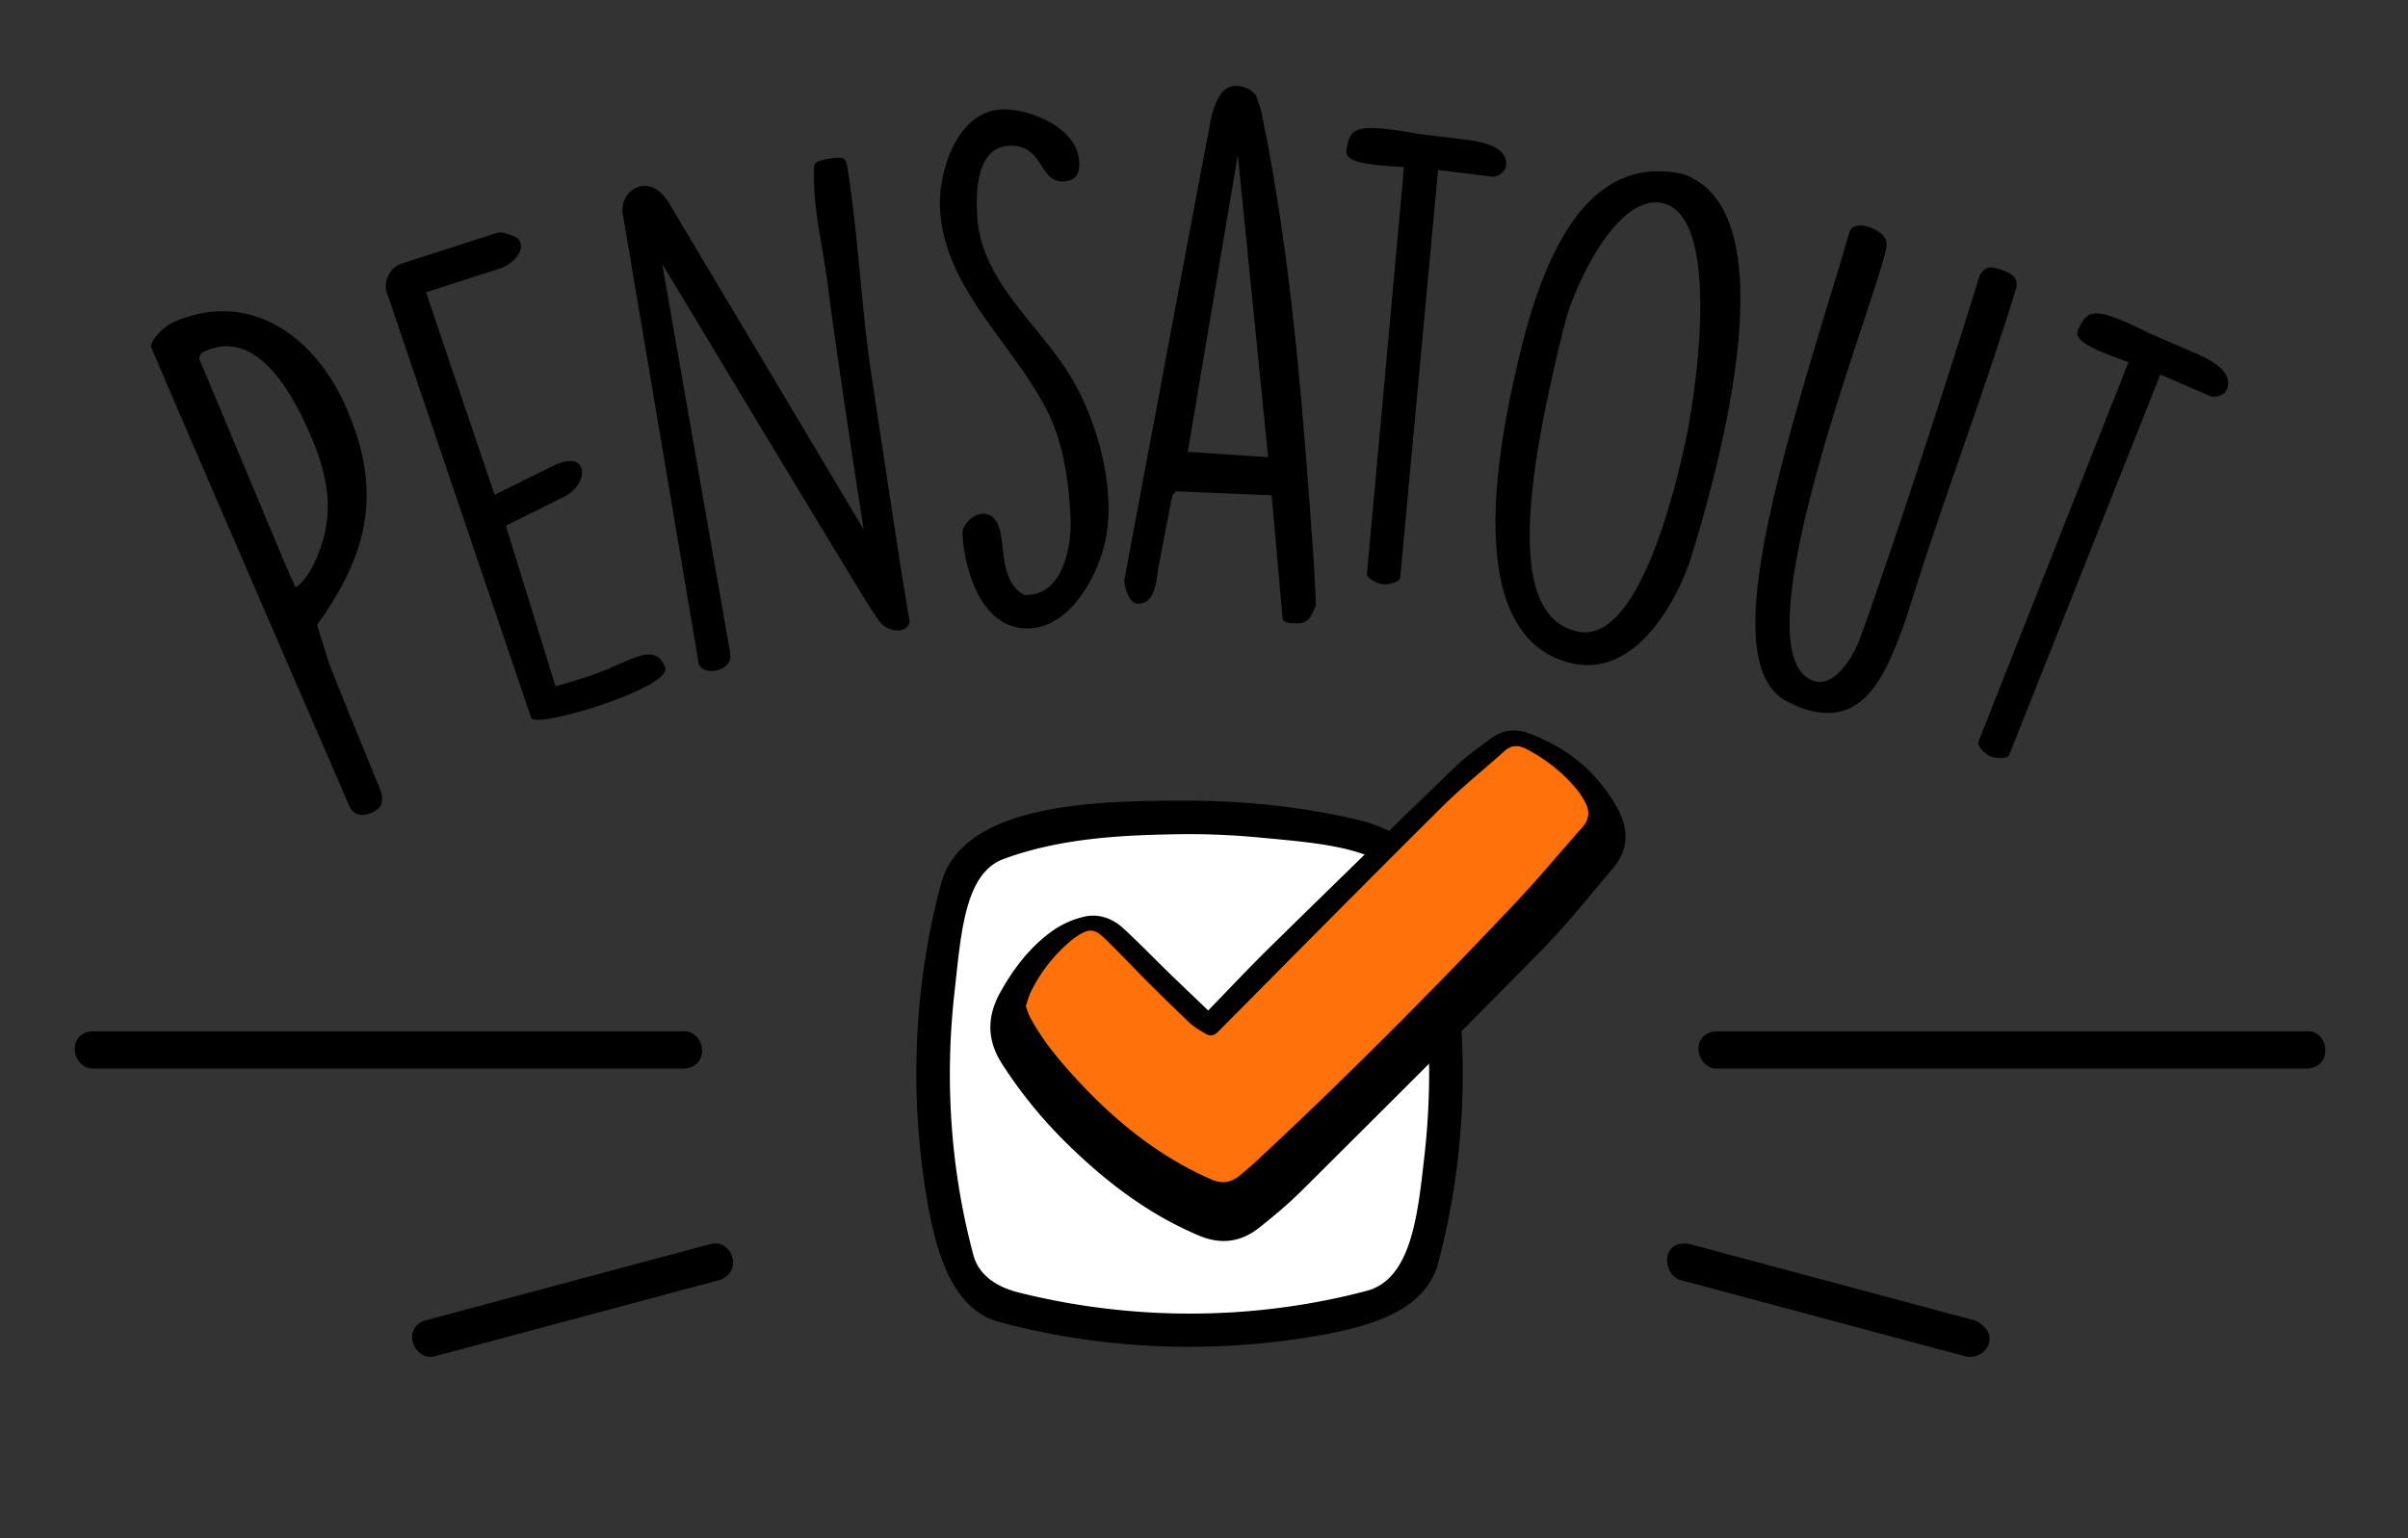
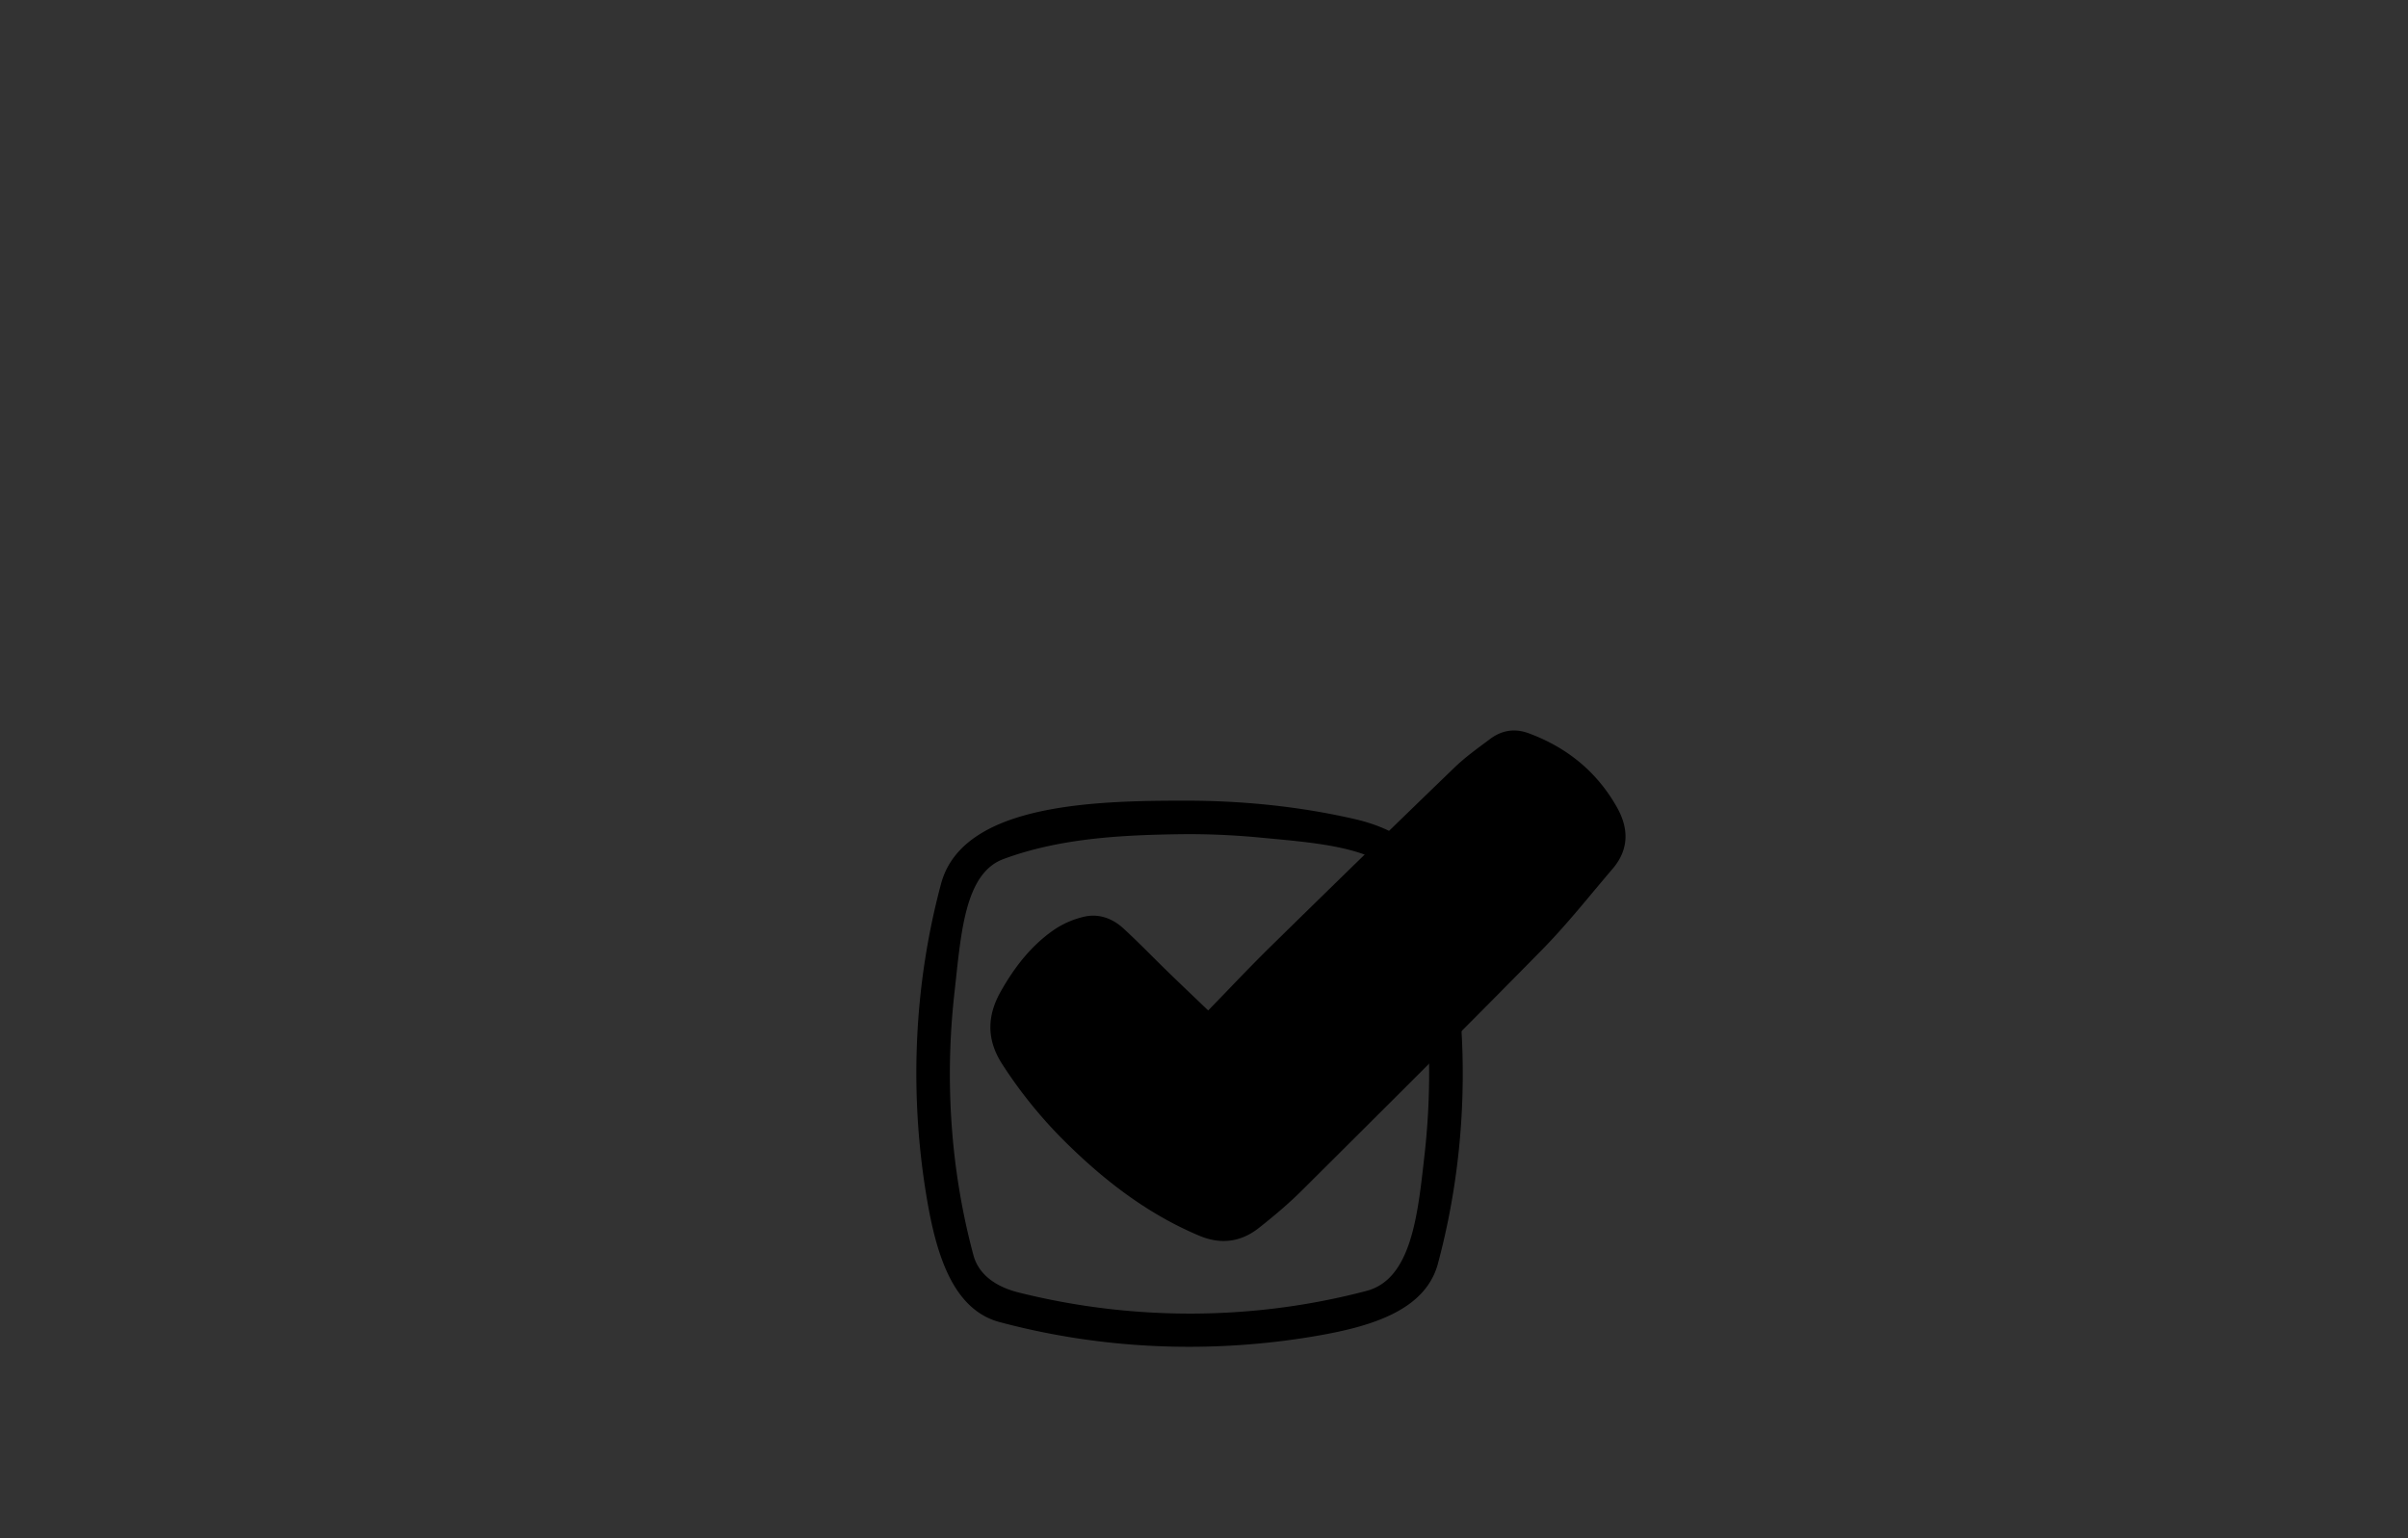
<svg xmlns="http://www.w3.org/2000/svg" viewBox="0 0 144 92" fill-rule="evenodd" clip-rule="evenodd" stroke-linejoin="round" stroke-miterlimit="1.414">
  <rect x="0" y="0" width="144" height="92" fill="#333333" stroke="none" />
-   <path d="M20.882 48.189c.281.634.832.642 1.325.424.599-.265.697-.519.608-1.196-.463-1.142-2.708-6.593-3.151-7.786l-.705-2.258c3.08-4.269 3.946-8.022 1.717-13.058-1.87-4.227-5.773-7.048-10.316-5.037-.493.218-1.213.874-1.343 1.437 1.753 4.151 10.03 23.232 11.803 27.333l.062.141zM11.929 21.49c-.019-.329.157-.407.368-.5 3.1-1.372 5.205 2.624 6.172 4.807 1.262 2.853 1.681 5.321.147 8.232-.039.102-.56.922-.948 1.094l-.67-1.515-5.069-12.118zm19.833 21.439c.224.697 8.484-1.798 8.01-3.021-.653-1.651-2.178-.23-4.635.56-.33.106-1.576.507-1.918.577l-2.968-9.605 3.489-1.729c1.396-.692 1.513-2.591-.21-2.037l-.183.059-3.771 1.861-4.099-12.113 4.399-1.416c.587-.189 1.471-.837 1.235-1.57a.351.351 0 0 0-.096-.172c-.096-.171-1.006-.485-1.226-.415l-5.793 1.864c-.66.212-1.082 1.036-.87 1.696l8.636 25.461zm10.017-3.266c.149.796 2.101.549 1.889-.587L39.599 15.78c12.029 19.971 12.473 20.672 13 21.396.423.587 1.681.823 1.798-.022-.409-2.196-1.986-12.754-2.32-14.964-.582-3.966-.748-8.009-1.369-11.968-.117-.84-.2-.864-1.116-.732-.568.106-.984.183-.907.6-.097 2.212.485 4.493.795 6.786.465 3.753 1.898 13.123 2.171 14.796L40.024 12.174c-1.204-2.047-3.117-.75-2.759.75l4.514 26.739zm15.78-7.714c.132 2.307 1.219 5.794 4.065 5.631 2.345-.134 3.919-2.964 4.42-4.998.755-2.975-.299-7.236-2.045-10.106-1.915-3.131-5.34-5.674-5.562-9.557-.077-1.346-.08-4.085 1.881-4.197 2.115-.121 1.786 2.212 3.285 2.126.769-.044.976-.48.934-1.211-.115-1.999-2.999-3.184-4.69-3.087-2.654.152-3.756 3.803-3.633 5.956.273 4.768 4.355 8.006 6.4 12.055.999 1.949 1.283 4.209 1.404 6.324.09 1.576-.355 4.572-2.509 4.695l-.23.014c-1.987-1.005-.719-4.473-2.284-4.846-.626-.157-1.473.547-1.436 1.201zm18.489-2.323l.651 7.352c.027.271.412.288.643.297l.115.005c.731.031.898-.27 1.199-.99.001-.038.04-.037.042-.075l-.125-2.511c-.653-9.125-1.308-18.212-3.166-27.119l-.274-.821c-.214-.394-.745-.61-1.168-.628-.962-.04-1.277 1.026-1.5 1.748 0 0-.042.076-5.229 27.803-.016.385.288 1.4.788 1.422 1.116.047 1.148-1.609 1.249-2.183l.839-4.32.241-.222 5.695.242zM74.021 9.264l1.815 18.079-4.805-.32 2.99-17.759zm7.727 25.023c-.043.344.698.629.928.657.229.029 1.017-.068 1.059-.412l2.261-24.363 3.211.395c.344.042.811-.288.854-.632.136-1.109-1.264-1.398-2.101-1.539l-3.211-.395c-3.947-.719-4.003-.26-4.24 1.03-.003.659 1.063.829 3.451.968l-2.212 24.291zm8.862-11.922c-.989 4.397-3.243 15.811 3.407 17.309 3.758.845 6.222-3.613 7.103-6.297 1.5-4.913 6.081-20.699-.476-22.965-6.651-1.497-8.96 7.181-10.034 11.953zm2.958-2.966c.423-1.879 3.038-7.883 5.856-7.248 3.569.803 1.99 11.502 1.338 14.395l-.033.15c-.533 2.367-2.719 11.902-6.401 11.074-2.668-.601-4.021-4.064-1.542-15.073.237-1.052.473-2.104.782-3.298zm20.45 17.505c2.081-6.777 4.563-13.174 6.546-19.659.172-.633-.302-.915-.886-1.112-.657-.221-.9-.222-1.28.301-2.192 7.105-5.551 17.312-7.186 21.801-.369.973-1.471 2.918-2.749 2.487-5-1.685 4.615-24.903 4.351-26.171-.009-.816-1.931-1.504-2.202-.701l-.061.182-.53 1.813c-3.941 12.897-7.353 24.102-3.048 26.163.316.147.596.282.851.368 3.796 1.28 5.05-2.321 6.194-5.472zm4.3 7.44c-.137.318.493.8.705.892.212.092.996.221 1.133-.097L129.19 22.4l2.97 1.284c.318.137.86-.048.997-.366.444-1.025-.818-1.697-1.581-2.068l-2.969-1.284c-3.585-1.802-3.769-1.378-4.359-.207-.189.632.785 1.095 3.038 1.902l-8.968 22.683z" fill-rule="nonzero" />
-   <path d="M82.304 50.344a3.901 3.901 0 0 1 2.701 2.7c1.939 7.112 1.939 15.23 0 22.342a3.9 3.9 0 0 1-2.701 2.701c-7.112 1.939-15.23 1.939-22.342 0a3.9 3.9 0 0 1-2.701-2.701c-1.938-7.112-1.938-15.23 0-22.342a3.904 3.904 0 0 1 2.701-2.701c7.112-1.938 15.23-1.938 22.342.001z" fill="#fff" />
  <path d="M71.498 47.891c3.205.038 6.4.381 9.516 1.098 2.387.549 4.433 1.777 5.092 4.307 1.869 7.304 1.823 15.103-.138 22.359-.789 2.73-3.969 3.683-7.241 4.245-6.3 1.084-12.838.824-19.034-.85-2.684-.776-3.678-3.944-4.245-7.241-1.083-6.3-.824-12.838.85-19.034 1.394-4.819 9.497-4.907 15.2-4.884zm-.714 2c-3.637.043-7.377.228-10.776 1.488-2.341.867-2.537 4.501-2.929 7.972-.594 5.273-.236 10.651 1.145 15.766.332 1.15 1.357 1.845 2.653 2.177 6.819 1.712 14.026 1.707 20.839-.085 2.7-.71 3.069-4.563 3.471-8.13.595-5.272.237-10.65-1.145-15.766-.761-2.63-5.093-2.872-8.735-3.223a45.23 45.23 0 0 0-3.825-.199h-.698z" fill-rule="nonzero" />
  <path d="M72.251 60.436c1.22-1.253 2.447-2.564 3.728-3.82 3.651-3.584 7.314-7.154 10.996-10.706.658-.634 1.412-1.172 2.147-1.721.69-.516 1.469-.637 2.287-.335 2.297.848 4.095 2.307 5.297 4.45.706 1.26.71 2.513-.271 3.659-1.387 1.62-2.71 3.305-4.201 4.823-4.753 4.84-9.564 9.623-14.372 14.408-.81.805-1.69 1.547-2.588 2.254-1.069.841-2.268 1-3.544.465-2.963-1.244-5.478-3.137-7.762-5.358a27.523 27.523 0 0 1-4.051-4.934c-.926-1.453-.892-2.861-.078-4.309.82-1.457 1.829-2.767 3.216-3.718a5.371 5.371 0 0 1 1.764-.763c.874-.207 1.698.09 2.352.689.916.838 1.778 1.736 2.669 2.602.79.767 1.588 1.525 2.411 2.314" />
-   <path d="M61.343 60.177c.099-.288.165-.565.285-.815a9.248 9.248 0 0 1 2.533-3.194c.076-.063.16-.117.242-.171.715-.468 1.032-.472 1.651.125.885.853 1.723 1.754 2.593 2.622.83.829 1.664 1.653 2.521 2.454.274.257.617.444.942.639.276.166.501.104.743-.141 4.46-4.496 8.914-8.997 13.406-13.461 1.171-1.164 2.468-2.199 3.698-3.303.418-.375.835-.386 1.317-.136 1.209.628 2.25 1.457 3.099 2.522.14.176.252.375.367.569.329.553.345 1.075-.112 1.588-1.314 1.477-2.574 3.007-3.93 4.445-5.016 5.318-10.166 10.503-15.521 15.482-.342.318-.695.623-1.058.916-.498.4-1.031.504-1.651.235-3.173-1.376-5.783-3.505-8.103-6.021-1.046-1.134-2.028-2.32-2.764-3.686-.111-.206-.171-.439-.258-.669" fill="#ff710a" />
-   <path d="M101.009 74.398l17.147 4.595s.788.367.821 1.014c.037.689-.624 1.252-1.395 1.13l-17.147-4.595c-1.06-.407-1.087-2.407.574-2.144zm-58.037-.024c1.005.269 1.26 1.728.113 2.168l-17.147 4.595c-1.215.193-1.887-1.64-.574-2.144l17.147-4.595s.209-.038.461-.024zm95.321-12.664c1.057.344 1.073 2.059-.231 2.196h-35.504c-1.176-.124-1.451-2.067 0-2.22h35.504l.231.024zm-97.1 0c1.052.342 1.143 2.052-.231 2.196H5.458c-1.176-.124-1.451-2.067 0-2.22h35.504l.231.024z" fill-rule="nonzero" />
</svg>